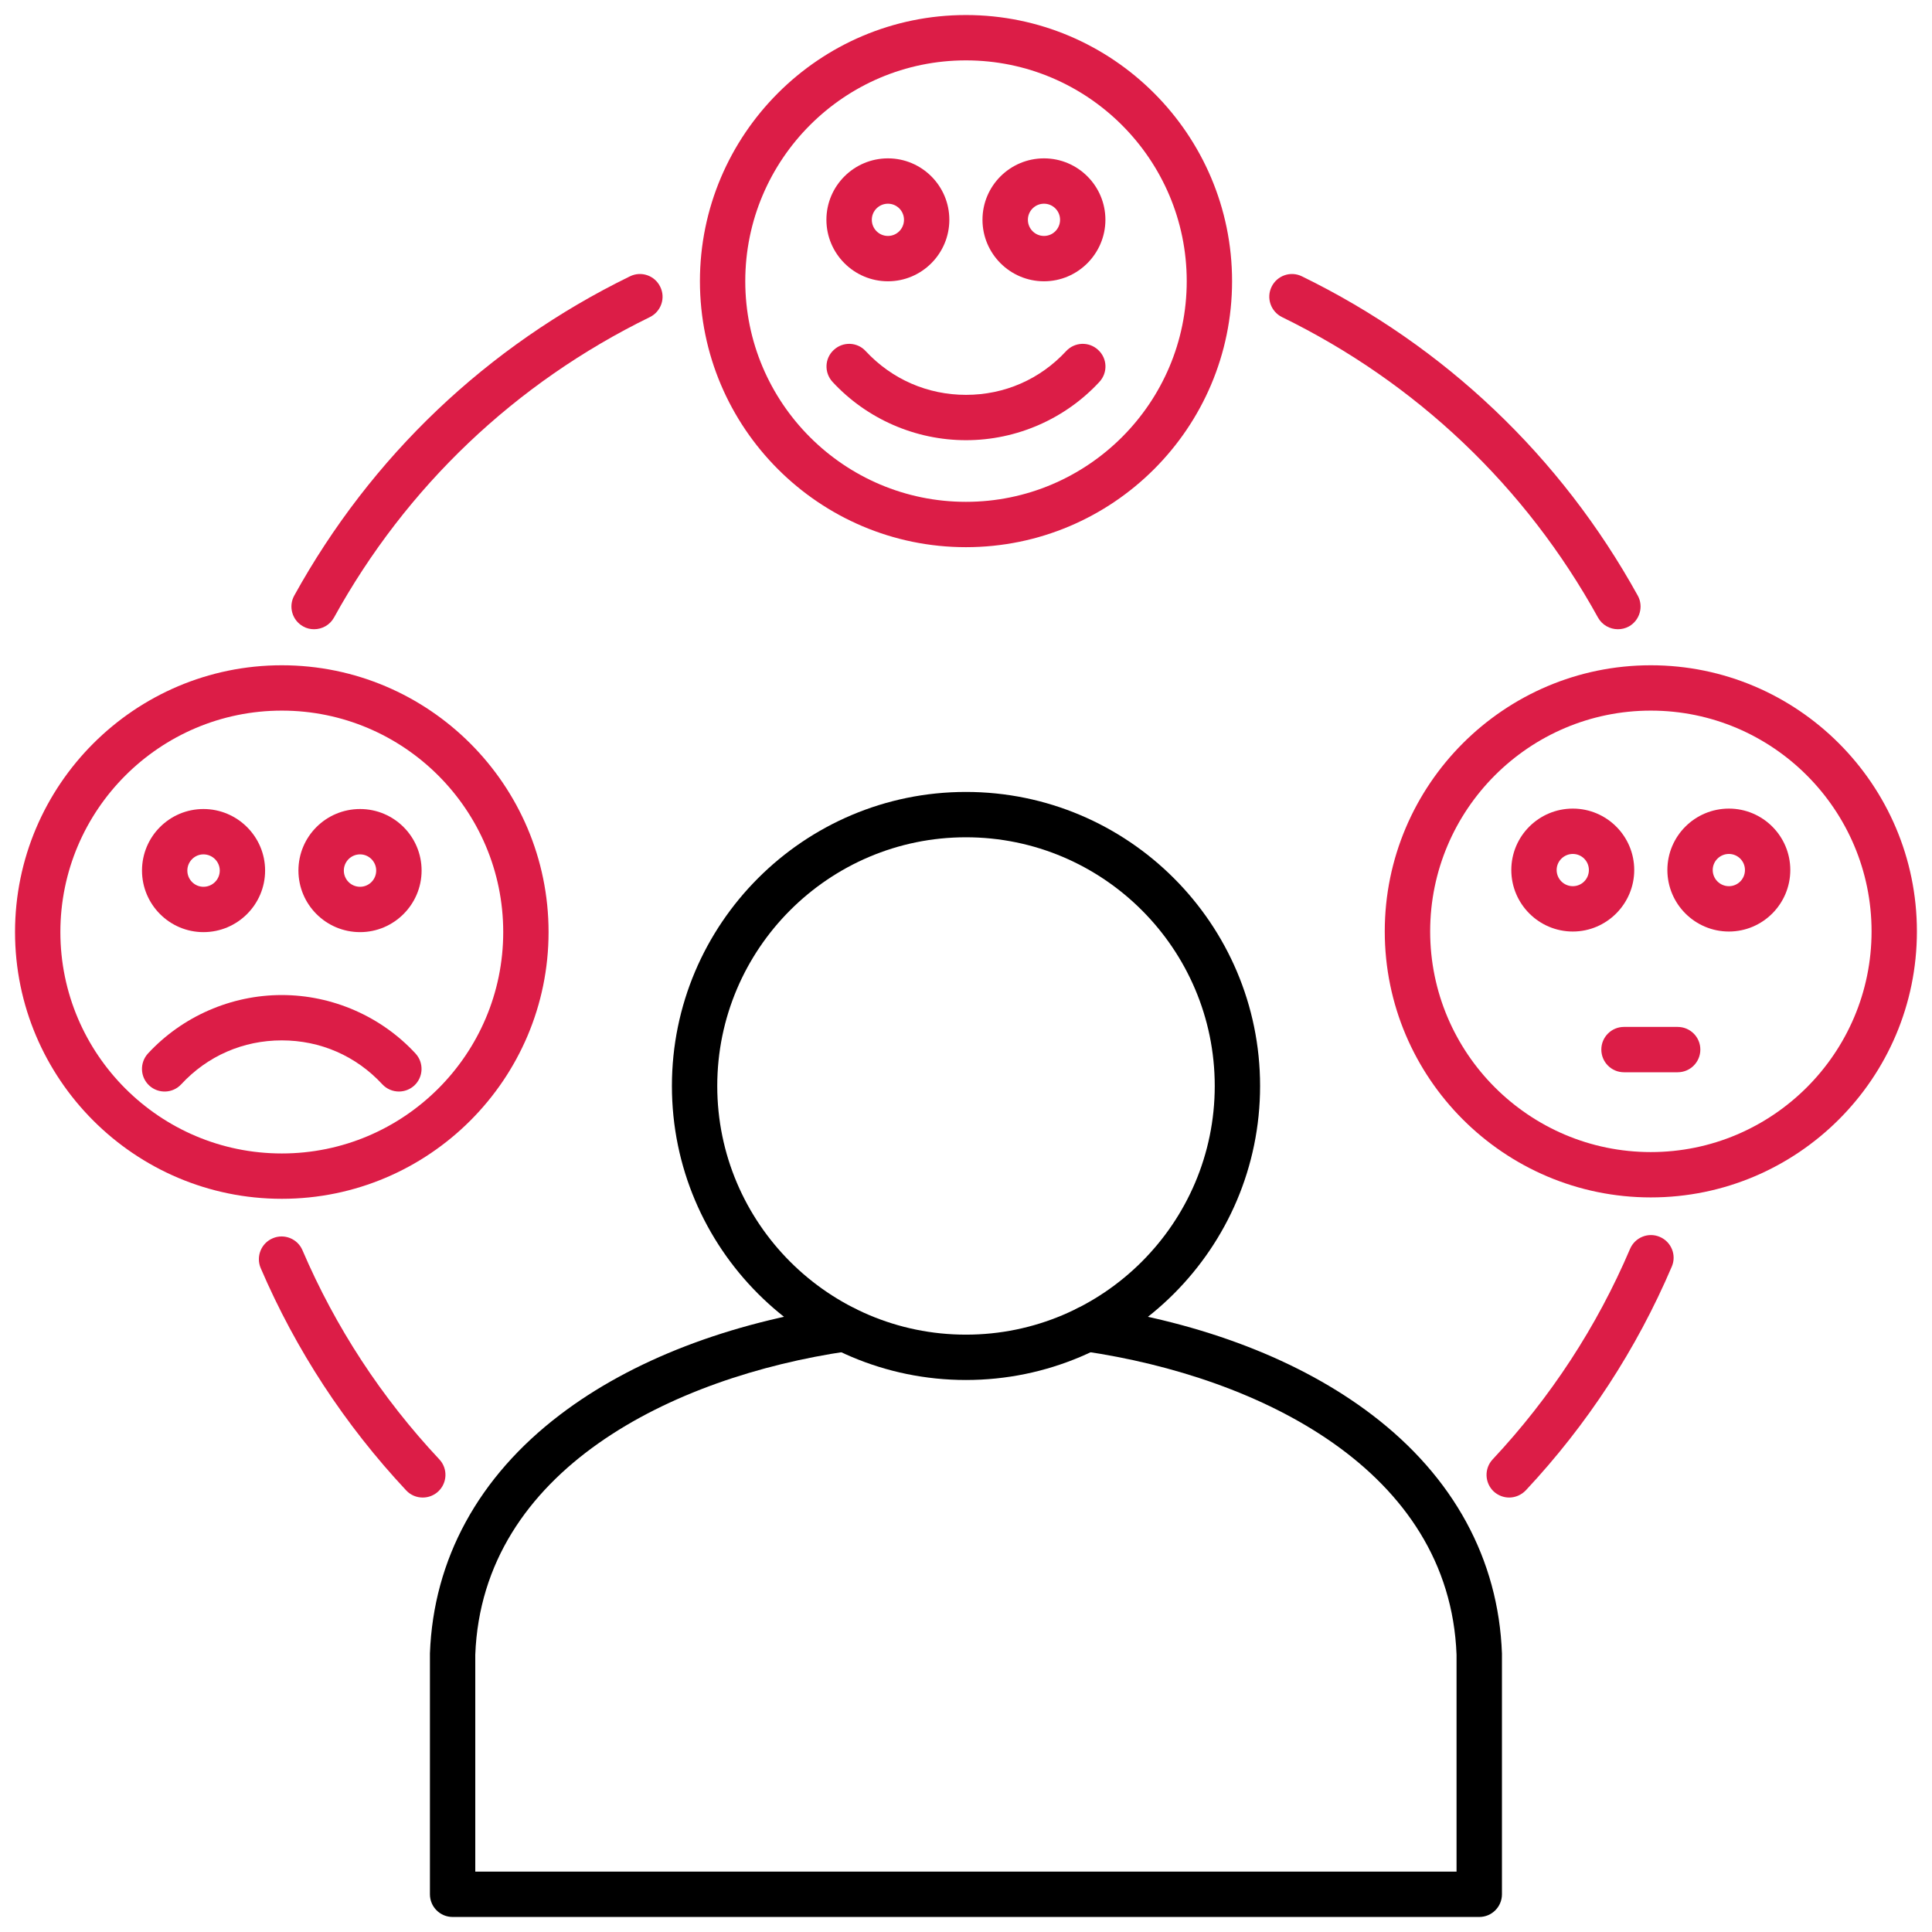
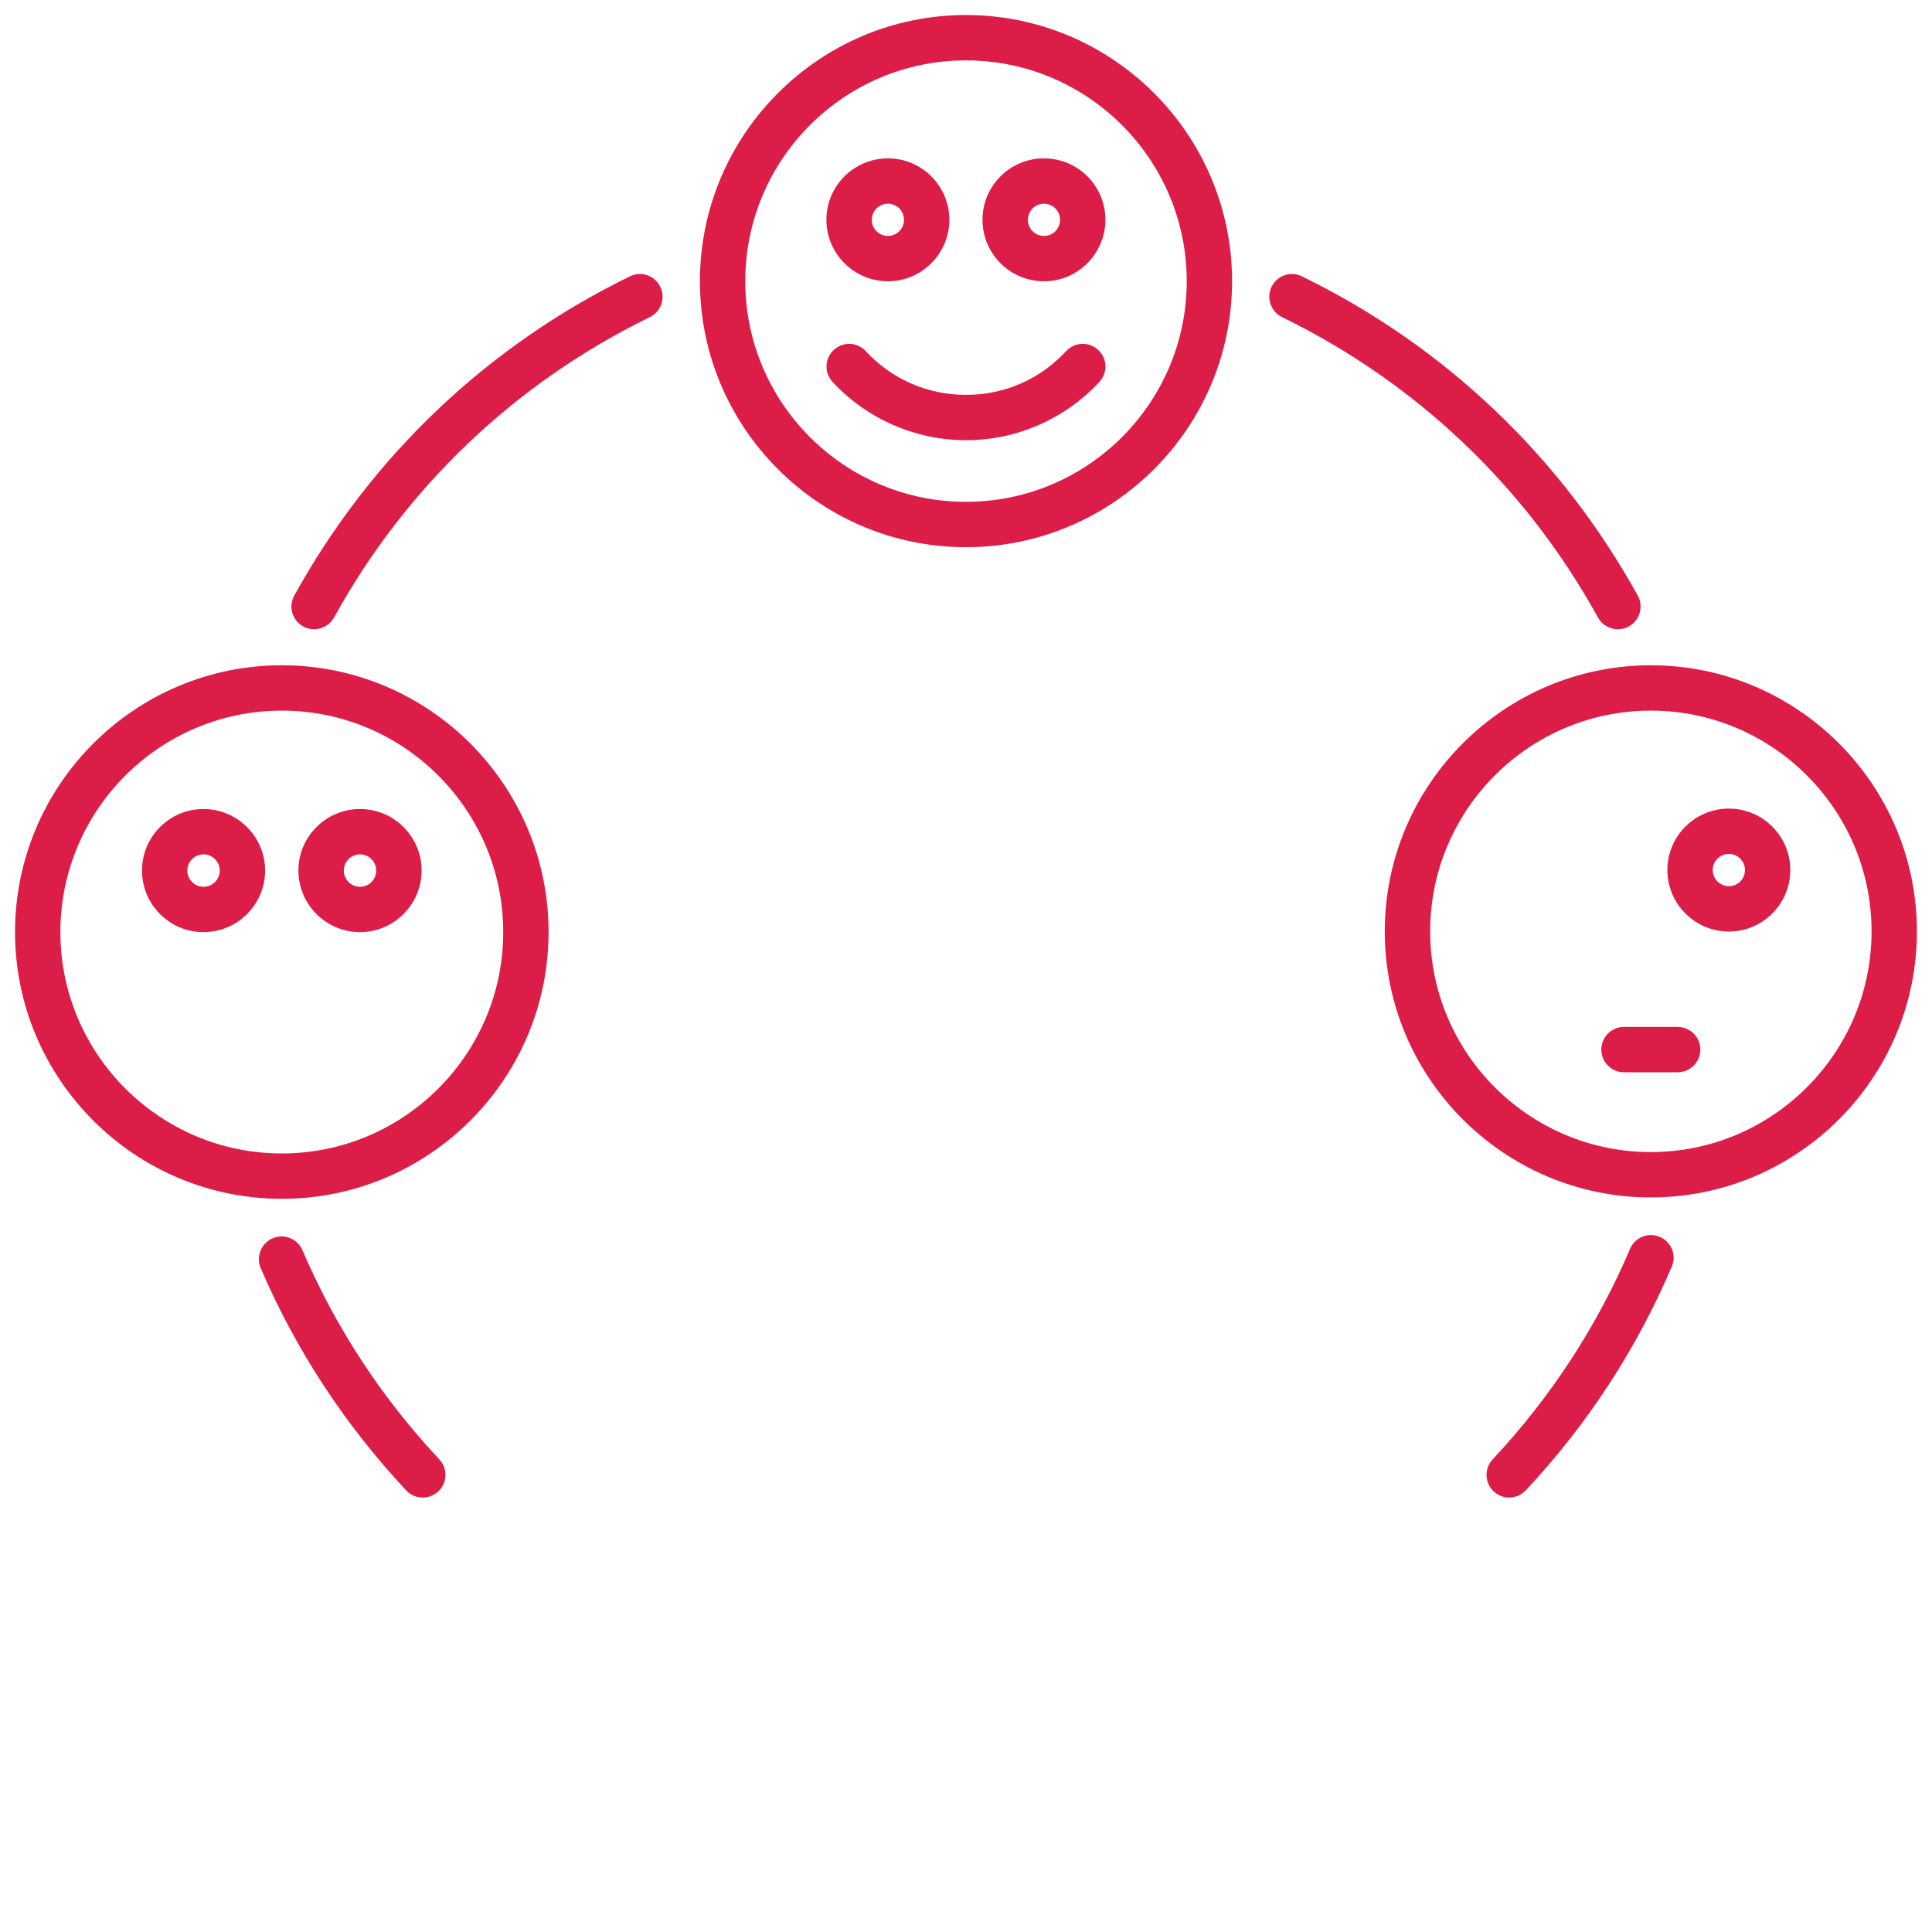
<svg xmlns="http://www.w3.org/2000/svg" width="32" height="32" viewBox="0 0 32 32" fill="none">
  <g clip-path="url(#clip0_987_452)">
    <path d="M15.999 1C13.983 1 12.344 2.641 12.344 4.657C12.344 6.673 13.983 8.312 15.999 8.312C18.015 8.312 19.656 6.673 19.656 4.657C19.656 2.641 18.015 1 15.999 1ZM15.999 9.063C13.57 9.063 11.593 7.086 11.593 4.657C11.593 2.228 13.57 0.249 15.999 0.249C18.428 0.249 20.407 2.226 20.407 4.657C20.407 7.088 18.43 9.063 15.999 9.063Z" fill="#DC1D47" />
    <path d="M14.707 3.374C14.56 3.374 14.44 3.493 14.44 3.64C14.44 3.789 14.56 3.908 14.707 3.908C14.854 3.908 14.973 3.789 14.973 3.64C14.973 3.493 14.854 3.374 14.707 3.374ZM14.707 4.659C14.146 4.659 13.688 4.202 13.688 3.64C13.688 3.078 14.146 2.623 14.707 2.623C15.269 2.623 15.724 3.08 15.724 3.64C15.724 4.2 15.269 4.659 14.707 4.659Z" fill="#DC1D47" />
    <path d="M17.292 3.374C17.145 3.374 17.025 3.493 17.025 3.64C17.025 3.789 17.145 3.908 17.292 3.908C17.439 3.908 17.558 3.789 17.558 3.64C17.558 3.493 17.439 3.374 17.292 3.374ZM17.292 4.659C16.73 4.659 16.273 4.202 16.273 3.64C16.273 3.078 16.73 2.623 17.292 2.623C17.854 2.623 18.309 3.08 18.309 3.64C18.309 4.2 17.852 4.659 17.292 4.659Z" fill="#DC1D47" />
    <path d="M15.999 7.291C15.165 7.291 14.359 6.941 13.79 6.326C13.649 6.173 13.657 5.936 13.81 5.796C13.962 5.654 14.2 5.663 14.339 5.816C14.774 6.283 15.364 6.54 16 6.54H16.001C16.637 6.54 17.226 6.283 17.658 5.816C17.8 5.663 18.037 5.654 18.189 5.796C18.342 5.936 18.351 6.173 18.209 6.326C17.642 6.939 16.838 7.291 16.001 7.291H16H15.999Z" fill="#DC1D47" />
    <path d="M27.343 11.77C25.328 11.77 23.688 13.411 23.688 15.427C23.688 17.443 25.328 19.082 27.343 19.082C29.357 19.082 30.999 17.443 30.999 15.427C30.999 13.411 29.359 11.77 27.343 11.77ZM27.343 19.833C24.914 19.833 22.936 17.856 22.936 15.427C22.936 12.998 24.914 11.019 27.343 11.019C29.772 11.019 31.75 12.996 31.75 15.427C31.75 17.858 29.773 19.833 27.343 19.833Z" fill="#DC1D47" />
-     <path d="M26.051 14.144C25.904 14.144 25.783 14.263 25.783 14.41C25.783 14.559 25.904 14.678 26.051 14.678C26.198 14.678 26.317 14.559 26.317 14.41C26.317 14.263 26.198 14.144 26.051 14.144ZM26.051 15.429C25.489 15.429 25.032 14.972 25.032 14.41C25.032 13.848 25.489 13.393 26.051 13.393C26.613 13.393 27.068 13.85 27.068 14.41C27.068 14.97 26.611 15.429 26.051 15.429Z" fill="#DC1D47" />
    <path d="M28.636 14.144C28.489 14.144 28.368 14.263 28.368 14.41C28.368 14.559 28.489 14.678 28.636 14.678C28.783 14.678 28.902 14.559 28.902 14.41C28.902 14.263 28.783 14.144 28.636 14.144ZM28.636 15.429C28.074 15.429 27.617 14.972 27.617 14.41C27.617 13.848 28.074 13.393 28.636 13.393C29.198 13.393 29.653 13.85 29.653 14.41C29.653 14.97 29.198 15.429 28.636 15.429Z" fill="#DC1D47" />
    <path d="M27.787 17.76H26.898C26.691 17.76 26.523 17.592 26.523 17.384C26.523 17.177 26.691 17.009 26.898 17.009H27.787C27.995 17.009 28.163 17.177 28.163 17.384C28.163 17.592 27.995 17.76 27.787 17.76Z" fill="#DC1D47" />
    <path d="M4.668 11.77C2.646 11.77 1 13.416 1 15.438C1 17.459 2.646 19.105 4.668 19.105C6.689 19.105 8.335 17.461 8.335 15.438C8.335 13.414 6.689 11.77 4.668 11.77ZM4.668 19.856C2.231 19.856 0.249 17.873 0.249 15.438C0.249 13.002 2.231 11.019 4.668 11.019C7.104 11.019 9.086 13.002 9.086 15.438C9.086 17.873 7.104 19.856 4.668 19.856Z" fill="#DC1D47" />
    <path d="M3.37 14.151C3.223 14.151 3.103 14.272 3.103 14.419C3.103 14.568 3.223 14.688 3.37 14.688C3.519 14.688 3.64 14.568 3.64 14.419C3.64 14.272 3.519 14.151 3.37 14.151ZM3.37 15.439C2.809 15.439 2.352 14.982 2.352 14.419C2.352 13.855 2.809 13.4 3.37 13.4C3.932 13.4 4.391 13.857 4.391 14.419C4.391 14.98 3.934 15.439 3.37 15.439Z" fill="#DC1D47" />
    <path d="M5.964 14.151C5.815 14.151 5.695 14.272 5.695 14.419C5.695 14.568 5.815 14.688 5.964 14.688C6.111 14.688 6.231 14.568 6.231 14.419C6.231 14.272 6.111 14.151 5.964 14.151ZM5.964 15.439C5.4 15.439 4.943 14.982 4.943 14.419C4.943 13.855 5.4 13.4 5.964 13.4C6.527 13.4 6.983 13.857 6.983 14.419C6.983 14.98 6.525 15.439 5.964 15.439Z" fill="#DC1D47" />
-     <path d="M6.607 18.079C6.506 18.079 6.405 18.038 6.332 17.959C5.897 17.489 5.307 17.232 4.667 17.232C4.027 17.232 3.437 17.489 3.002 17.959C2.862 18.111 2.624 18.12 2.472 17.98C2.319 17.838 2.311 17.601 2.452 17.448C3.021 16.834 3.829 16.481 4.667 16.481C5.505 16.481 6.313 16.834 6.881 17.448C7.023 17.601 7.014 17.838 6.862 17.98C6.789 18.046 6.699 18.079 6.607 18.079L6.607 18.079Z" fill="#DC1D47" />
-     <path d="M24.501 31.751H7.497C7.289 31.751 7.121 31.583 7.121 31.375V27.386C7.178 25.828 7.924 24.461 9.275 23.433C10.461 22.529 12.073 21.909 13.933 21.637C14.139 21.606 14.33 21.75 14.36 21.954C14.39 22.159 14.248 22.351 14.041 22.381C11.136 22.806 7.989 24.349 7.872 27.407V31H24.125V27.407C24.01 24.349 20.864 22.806 17.955 22.381C17.751 22.351 17.608 22.159 17.638 21.954C17.668 21.75 17.859 21.606 18.065 21.637C19.927 21.909 21.537 22.529 22.724 23.433C24.076 24.461 24.82 25.828 24.877 27.387V31.375C24.877 31.583 24.708 31.751 24.501 31.751H24.501Z" fill="black" />
-     <path d="M15.999 13.868C13.728 13.868 11.88 15.716 11.88 17.987C11.88 20.258 13.728 22.106 15.999 22.106C18.27 22.106 20.12 20.258 20.12 17.987C20.12 15.716 18.272 13.868 15.999 13.868ZM15.999 22.857C13.313 22.857 11.129 20.673 11.129 17.987C11.129 15.301 13.313 13.117 15.999 13.117C18.685 13.117 20.871 15.301 20.871 17.987C20.871 20.673 18.685 22.857 15.999 22.857Z" fill="black" />
    <path d="M26.797 10.422C26.666 10.422 26.537 10.353 26.468 10.229C25.272 8.06 23.461 6.34 21.234 5.252C21.048 5.16 20.97 4.935 21.062 4.749C21.153 4.563 21.378 4.485 21.564 4.577C23.929 5.732 25.853 7.561 27.127 9.866C27.226 10.046 27.16 10.275 26.98 10.376C26.921 10.408 26.859 10.422 26.797 10.422ZM5.202 10.422C5.14 10.422 5.078 10.408 5.022 10.376C4.839 10.275 4.774 10.046 4.873 9.866C6.145 7.562 8.067 5.732 10.434 4.577C10.62 4.485 10.845 4.563 10.935 4.749C11.028 4.935 10.95 5.16 10.764 5.252C8.537 6.34 6.728 8.06 5.532 10.229C5.463 10.353 5.335 10.422 5.202 10.422ZM7.002 24.804C6.901 24.804 6.802 24.765 6.728 24.686C5.711 23.599 4.901 22.361 4.318 21.004C4.237 20.813 4.325 20.591 4.517 20.51C4.706 20.428 4.928 20.517 5.009 20.706C5.557 21.985 6.32 23.151 7.277 24.172C7.419 24.324 7.41 24.561 7.259 24.703C7.187 24.77 7.095 24.804 7.002 24.804V24.804ZM24.997 24.804C24.905 24.804 24.813 24.77 24.74 24.703C24.59 24.561 24.581 24.324 24.723 24.172C25.683 23.146 26.45 21.973 26.999 20.685C27.081 20.494 27.302 20.405 27.492 20.487C27.683 20.568 27.772 20.79 27.69 20.979C27.105 22.349 26.292 23.594 25.272 24.685C25.197 24.763 25.096 24.804 24.997 24.804V24.804Z" fill="#DC1D47" />
  </g>
  <defs>
    <clipPath id="clip0_987_452">
      <rect width="32" height="32" fill="white" />
    </clipPath>
  </defs>
</svg>